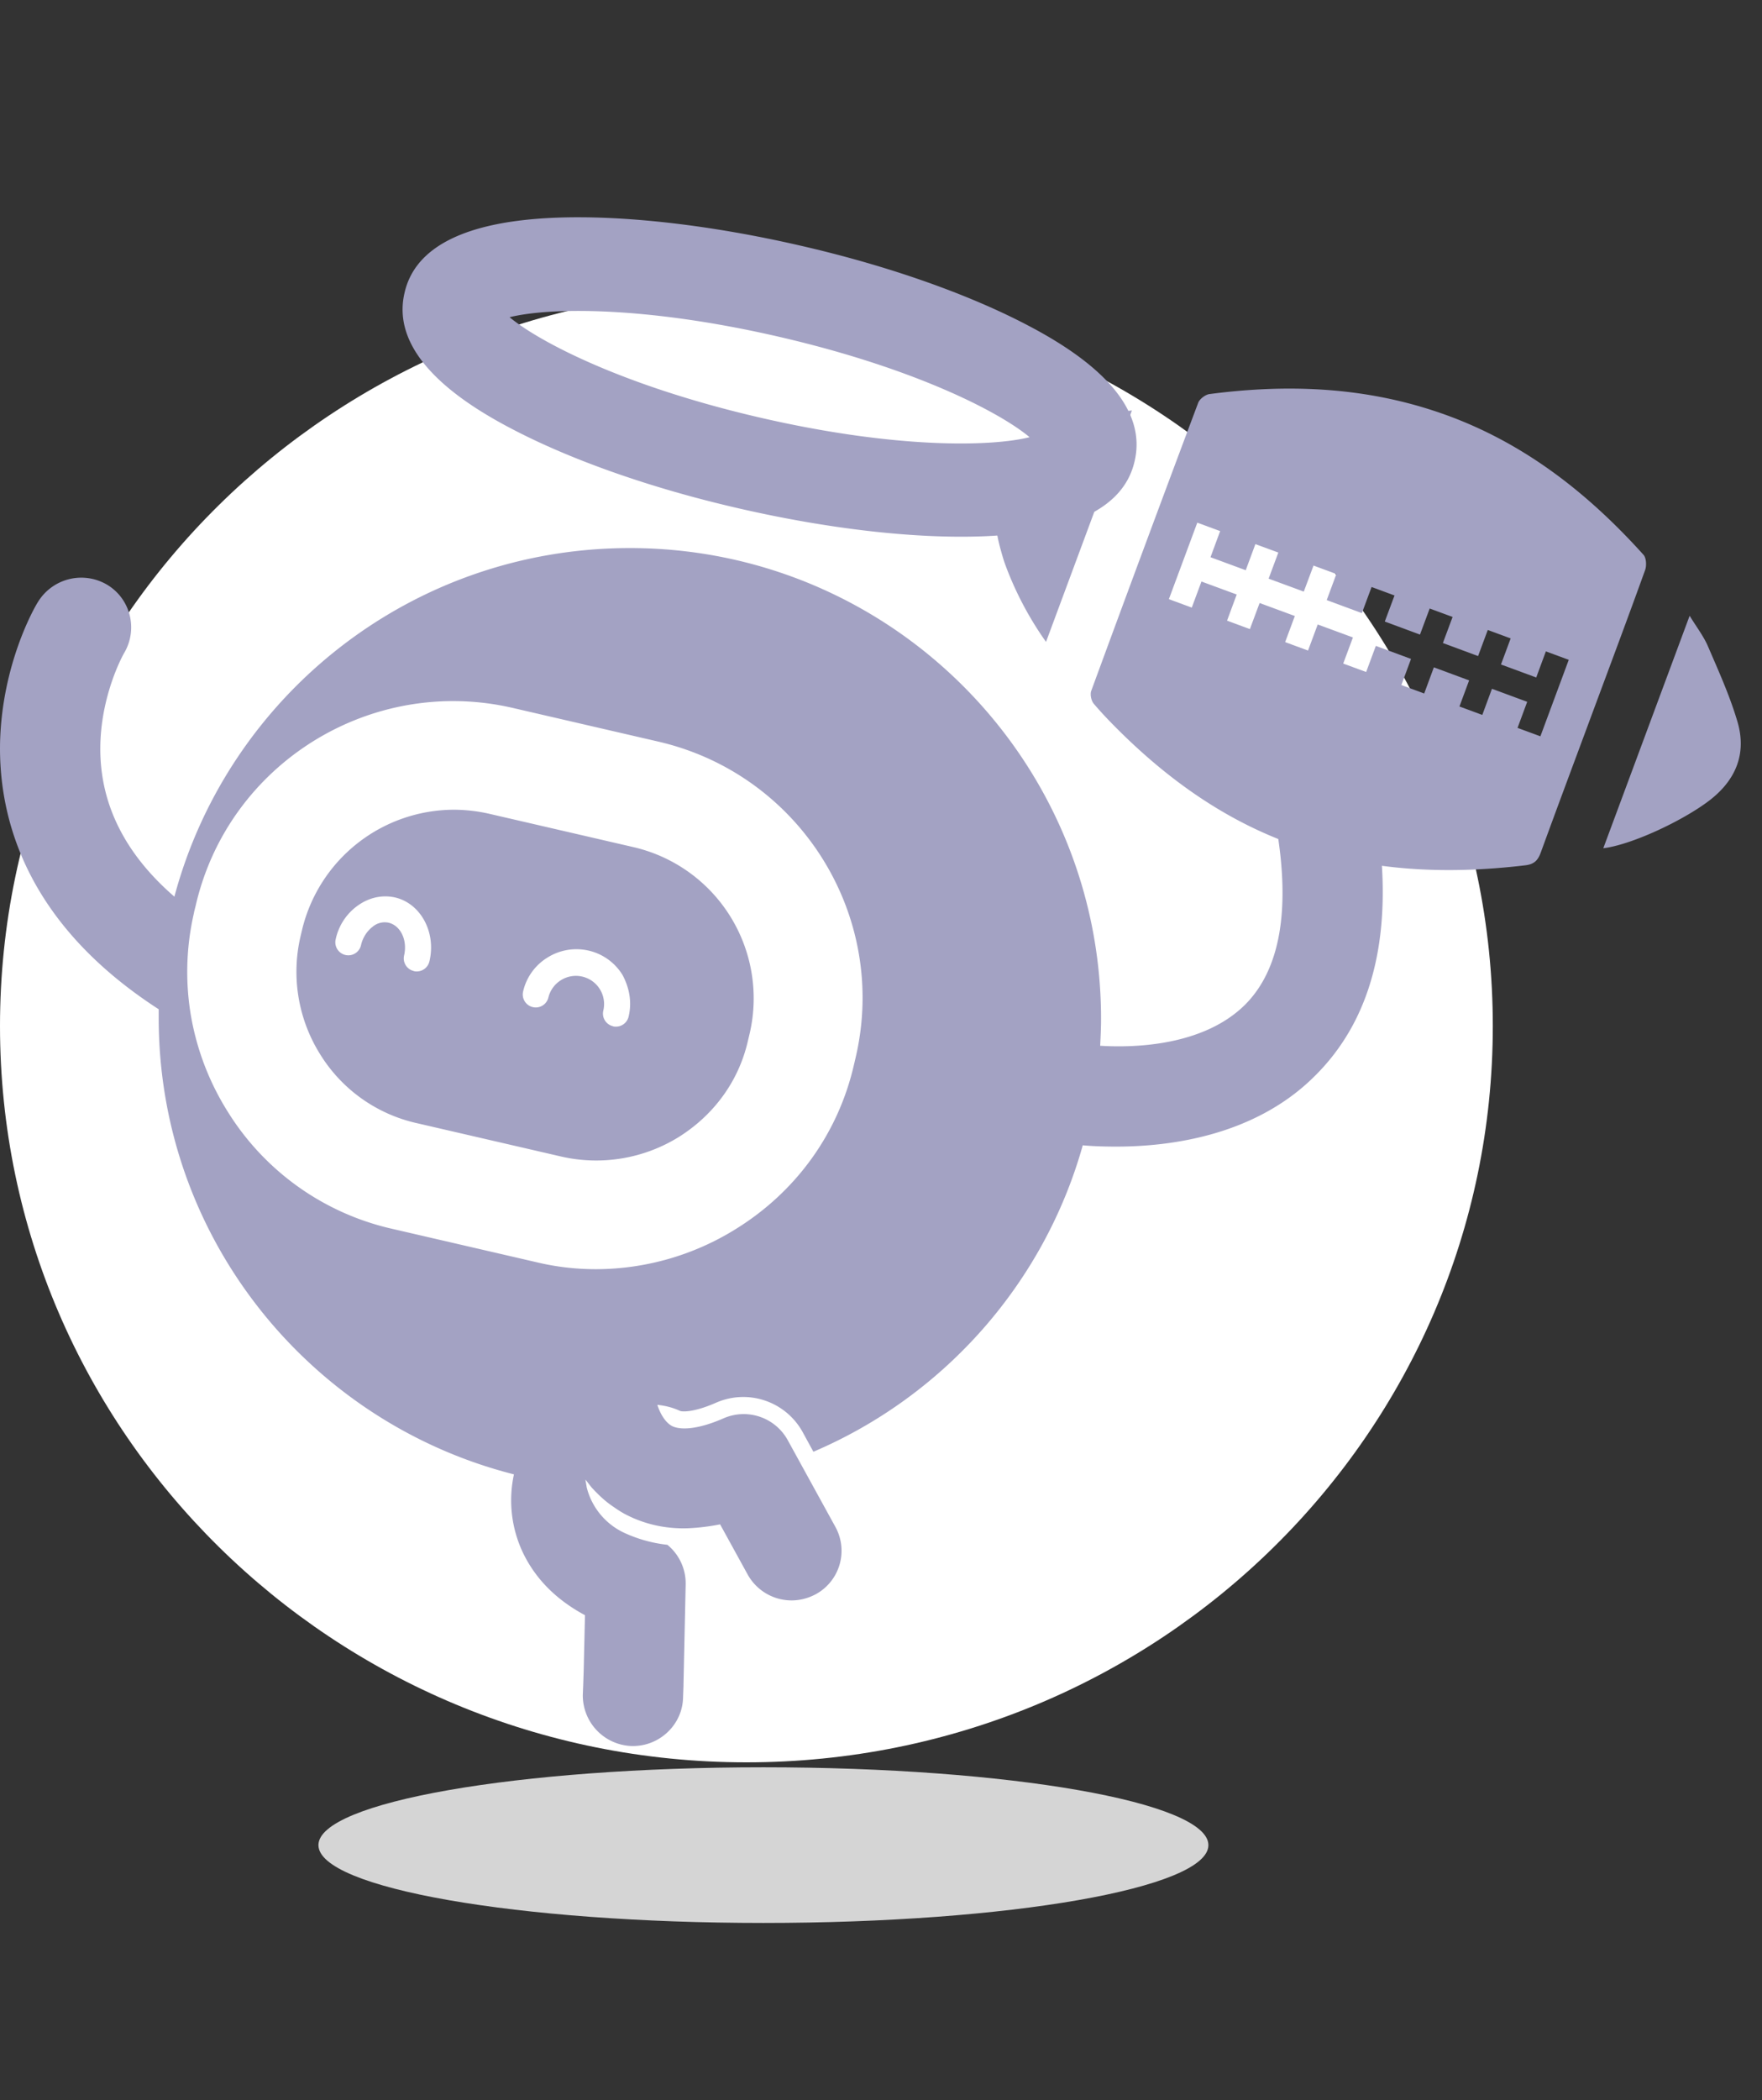
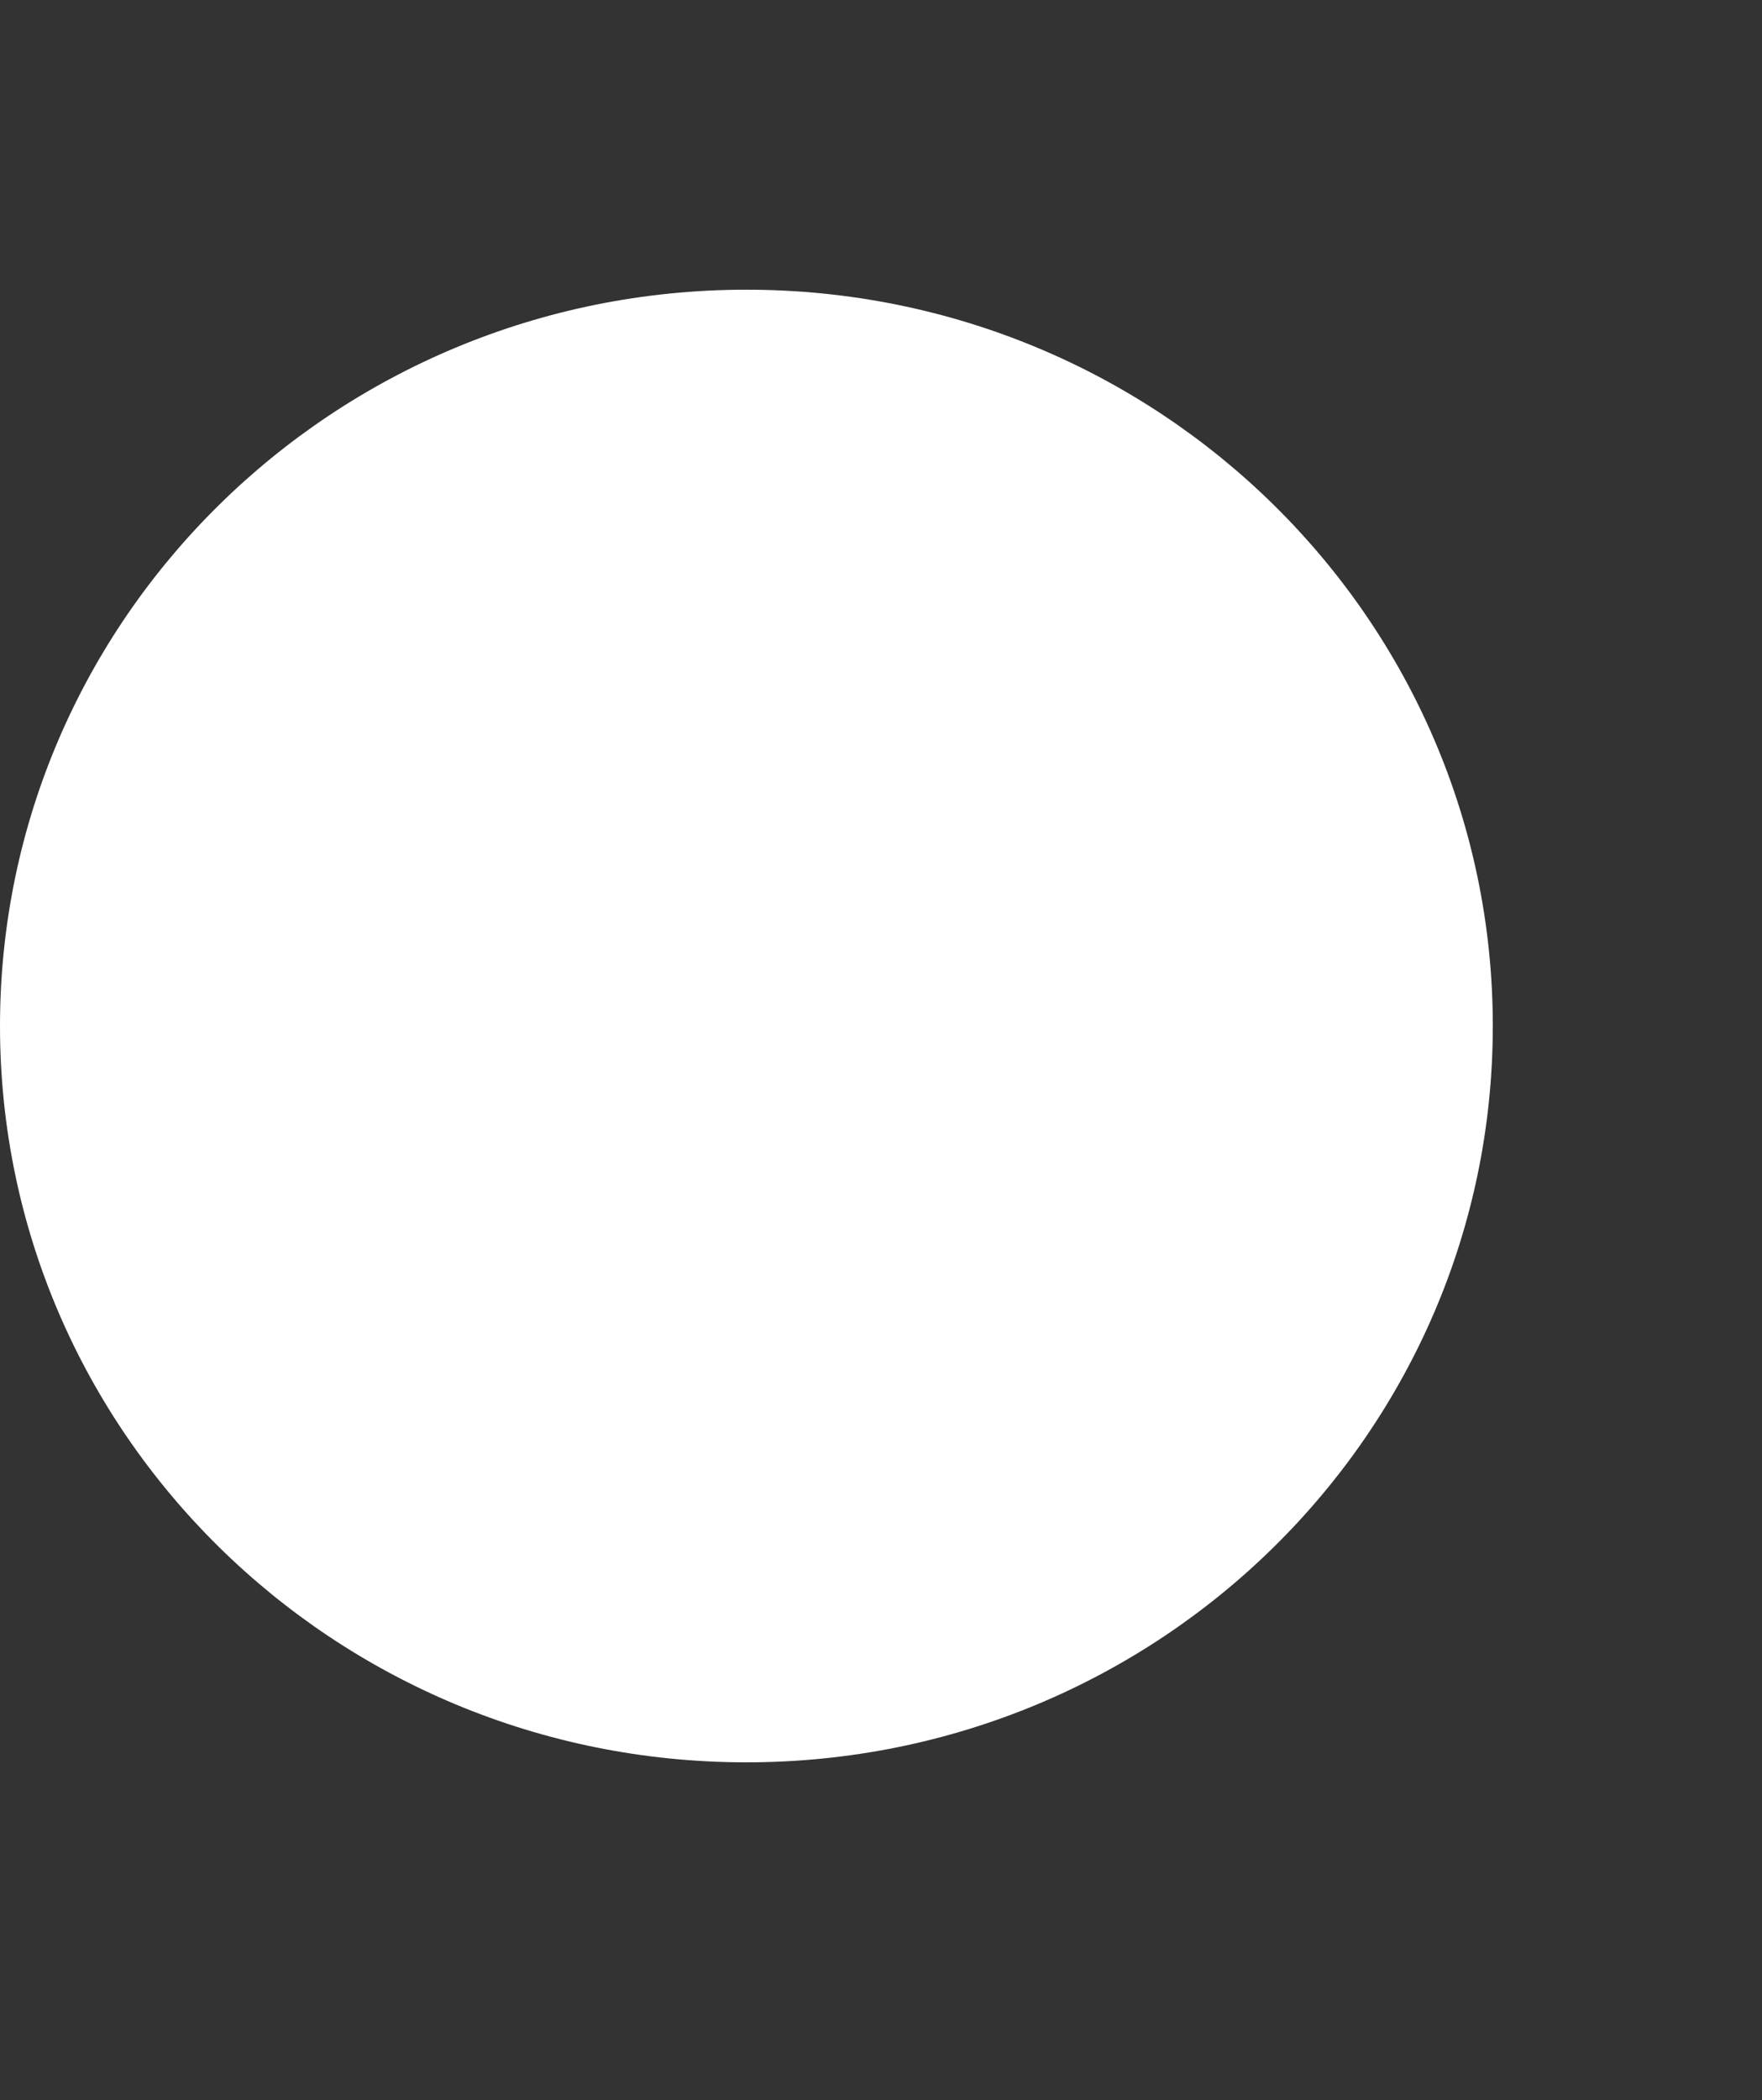
<svg xmlns="http://www.w3.org/2000/svg" width="73" height="87" fill="none">
  <rect width="100%" height="100%" fill="#333333" stroke="none" />
  <path fill="#fff" fill-rule="evenodd" d="M30.924 73C13.844 73 0 59.345 0 42.5S13.845 12 30.924 12c17.078 0 30.923 13.655 30.923 30.5S48.002 73 30.924 73Z" clip-rule="evenodd" />
-   <path fill="#A3A2C3" d="M43.119 18.536c-1.83 1.203-2.23 2.284-1.618 4.385.05.18.105.36.172.535a13.779 13.779 0 0 0 1.664 3.133l3.558-9.586c-.804.065-2.744.856-3.776 1.533ZM70.808 33.167c1.107-.845 1.565-1.945 1.176-3.27-.314-1.068-.78-2.096-1.222-3.123-.182-.423-.473-.797-.76-1.268l-3.577 9.63c1.156-.139 3.273-1.125 4.383-1.969ZM65.982 29.509c.73-1.964 1.466-3.928 2.177-5.899.064-.183.048-.498-.068-.628-2.403-2.67-5.175-4.807-8.642-5.952-3.059-1.012-6.182-1.121-9.343-.706-.171.024-.403.202-.464.36-1.493 3.97-2.969 7.951-4.432 11.933-.054.15 0 .41.104.532.373.44.78.856 1.193 1.261 2.018 1.97 4.294 3.572 6.961 4.538 3.159 1.144 6.422 1.29 9.734.894.364-.044.517-.21.634-.532.705-1.936 1.43-3.867 2.146-5.801Zm-3.11.642.4-1.08-1.46-.54-.4 1.083-.947-.35.401-1.081-1.461-.54-.4 1.083-.947-.35.401-1.082-1.458-.54-.401 1.082-.95-.35.402-1.082-1.459-.537-.401 1.08-.948-.35.401-1.081-1.459-.538-.403 1.08-.946-.35.4-1.082-1.46-.538-.402 1.08-.948-.35 1.177-3.169.947.35-.4 1.082 1.46.539.4-1.082.95.35-.402 1.081 1.457.537.403-1.079.947.35-.4 1.08 1.457.54.402-1.082.95.351-.403 1.08 1.458.54.402-1.08.949.35-.402 1.08 1.458.54.402-1.081.948.35-.401 1.08 1.46.538.4-1.081.948.35-1.175 3.168-.948-.349ZM31.062 42.796a6.431 6.431 0 0 0-4.822-7.707l-5.995-1.386a6.702 6.702 0 0 0-1.444-.162 6.485 6.485 0 0 0-6.285 4.97l-.072.305a6.44 6.44 0 0 0 .813 4.844 6.33 6.33 0 0 0 4.009 2.863l5.995 1.386a6.492 6.492 0 0 0 4.858-.81c1.462-.918 2.492-2.322 2.87-3.997l.073-.306ZM17.79 39.825a.538.538 0 0 1-.523.414c-.036 0-.09 0-.127-.018a.537.537 0 0 1-.397-.648c.144-.63-.145-1.225-.632-1.35a.775.775 0 0 0-.668.161c-.235.18-.416.45-.488.775a.538.538 0 0 1-1.047-.252 2.302 2.302 0 0 1 .903-1.387c.47-.342 1.029-.468 1.57-.342 1.048.252 1.698 1.44 1.41 2.647Zm8.253 2.287a.538.538 0 0 1-.524.414c-.036 0-.09 0-.126-.018a.537.537 0 0 1-.397-.649 1.167 1.167 0 0 0-1.752-1.26 1.17 1.17 0 0 0-.524.72.538.538 0 0 1-1.047-.252 2.231 2.231 0 0 1 1.011-1.404 2.253 2.253 0 0 1 1.698-.288 2.238 2.238 0 0 1 1.408 1.008c.289.54.397 1.134.253 1.729Z" />
-   <path fill="#A3A2C3" d="M56.976 33.523a2.071 2.071 0 0 0-2.402-1.693 2.066 2.066 0 0 0-1.698 2.395c.596 3.457.163 5.942-1.3 7.4-1.715 1.693-4.55 1.783-5.995 1.693.018-.378.036-.738.036-1.116 0-10.768-8.74-19.5-19.52-19.5-9.048 0-16.65 6.121-18.872 14.44-2.04-1.765-3.07-3.817-3.07-6.122 0-2.215.957-3.925.994-3.98.577-.99.252-2.25-.723-2.826a2.105 2.105 0 0 0-2.853.72c-.163.252-1.499 2.61-1.571 5.852-.054 3.061 1.03 7.436 6.573 11.02v.36c0 9.11 6.266 16.763 14.718 18.906a5.061 5.061 0 0 0 .397 3.295c.524 1.062 1.372 1.908 2.546 2.538l-.054 2.305-.018.54-.018.45a2.098 2.098 0 0 0 2.022 2.125h.055c1.12 0 2.058-.9 2.076-2.016l.018-.468v-.054l.09-4.142a2.065 2.065 0 0 0-.758-1.656 5.746 5.746 0 0 1-1.806-.505 2.836 2.836 0 0 1-1.535-1.872l-.054-.324c.09.108.18.234.271.342.235.252.488.504.795.72.18.126.36.252.56.36.776.414 1.679.63 2.636.594a8.764 8.764 0 0 0 1.318-.162l1.138 2.071a2.083 2.083 0 0 0 1.824 1.08c.343 0 .686-.09.993-.252a2.05 2.05 0 0 0 .813-2.809l-1.969-3.583a2.082 2.082 0 0 0-2.654-.9c-.94.414-1.716.522-2.131.324-.343-.18-.542-.648-.614-.882.325.036.632.108.939.252.09.036.56.072 1.499-.342a2.808 2.808 0 0 1 3.575 1.206l.452.828c5.4-2.304 9.553-6.968 11.16-12.694.379.036.848.054 1.39.054 2.276 0 5.743-.468 8.198-2.899 2.529-2.484 3.36-6.194 2.529-11.073ZM35.45 43.804l-.072.306c-.65 2.827-2.384 5.24-4.876 6.788a10.994 10.994 0 0 1-5.796 1.675c-.831 0-1.644-.09-2.474-.288l-5.996-1.387a10.835 10.835 0 0 1-6.808-4.861 10.983 10.983 0 0 1-1.498-3.853 10.837 10.837 0 0 1 .108-4.376v-.018l.072-.288c1.354-5.87 7.26-9.543 13.146-8.175l5.996 1.387c5.887 1.35 9.57 7.22 8.198 13.09ZM21.04 17.678c2.492 1.332 5.887 2.538 9.589 3.385 3.684.846 7.277 1.26 10.094 1.152 3.72-.144 5.851-1.188 6.285-3.115.45-1.927-.994-3.8-4.28-5.546-2.492-1.332-5.887-2.538-9.59-3.385-3.683-.846-7.277-1.26-10.094-1.152-3.72.144-5.85 1.188-6.284 3.115-.452 1.927.993 3.8 4.28 5.546Zm11.232-3.728c5.616 1.297 9.138 3.116 10.384 4.16-1.59.396-5.544.486-11.16-.81-5.617-1.297-9.12-3.115-10.384-4.16 1.59-.396 5.544-.486 11.16.81Z" />
-   <path fill="#D5D5D5" fill-rule="evenodd" d="M50.064 76.43c0 1.78-8.254 3.223-18.436 3.223-10.181 0-18.435-1.443-18.435-3.224 0-1.78 8.254-3.224 18.435-3.224 10.182 0 18.436 1.443 18.436 3.224" clip-rule="evenodd" />
</svg>